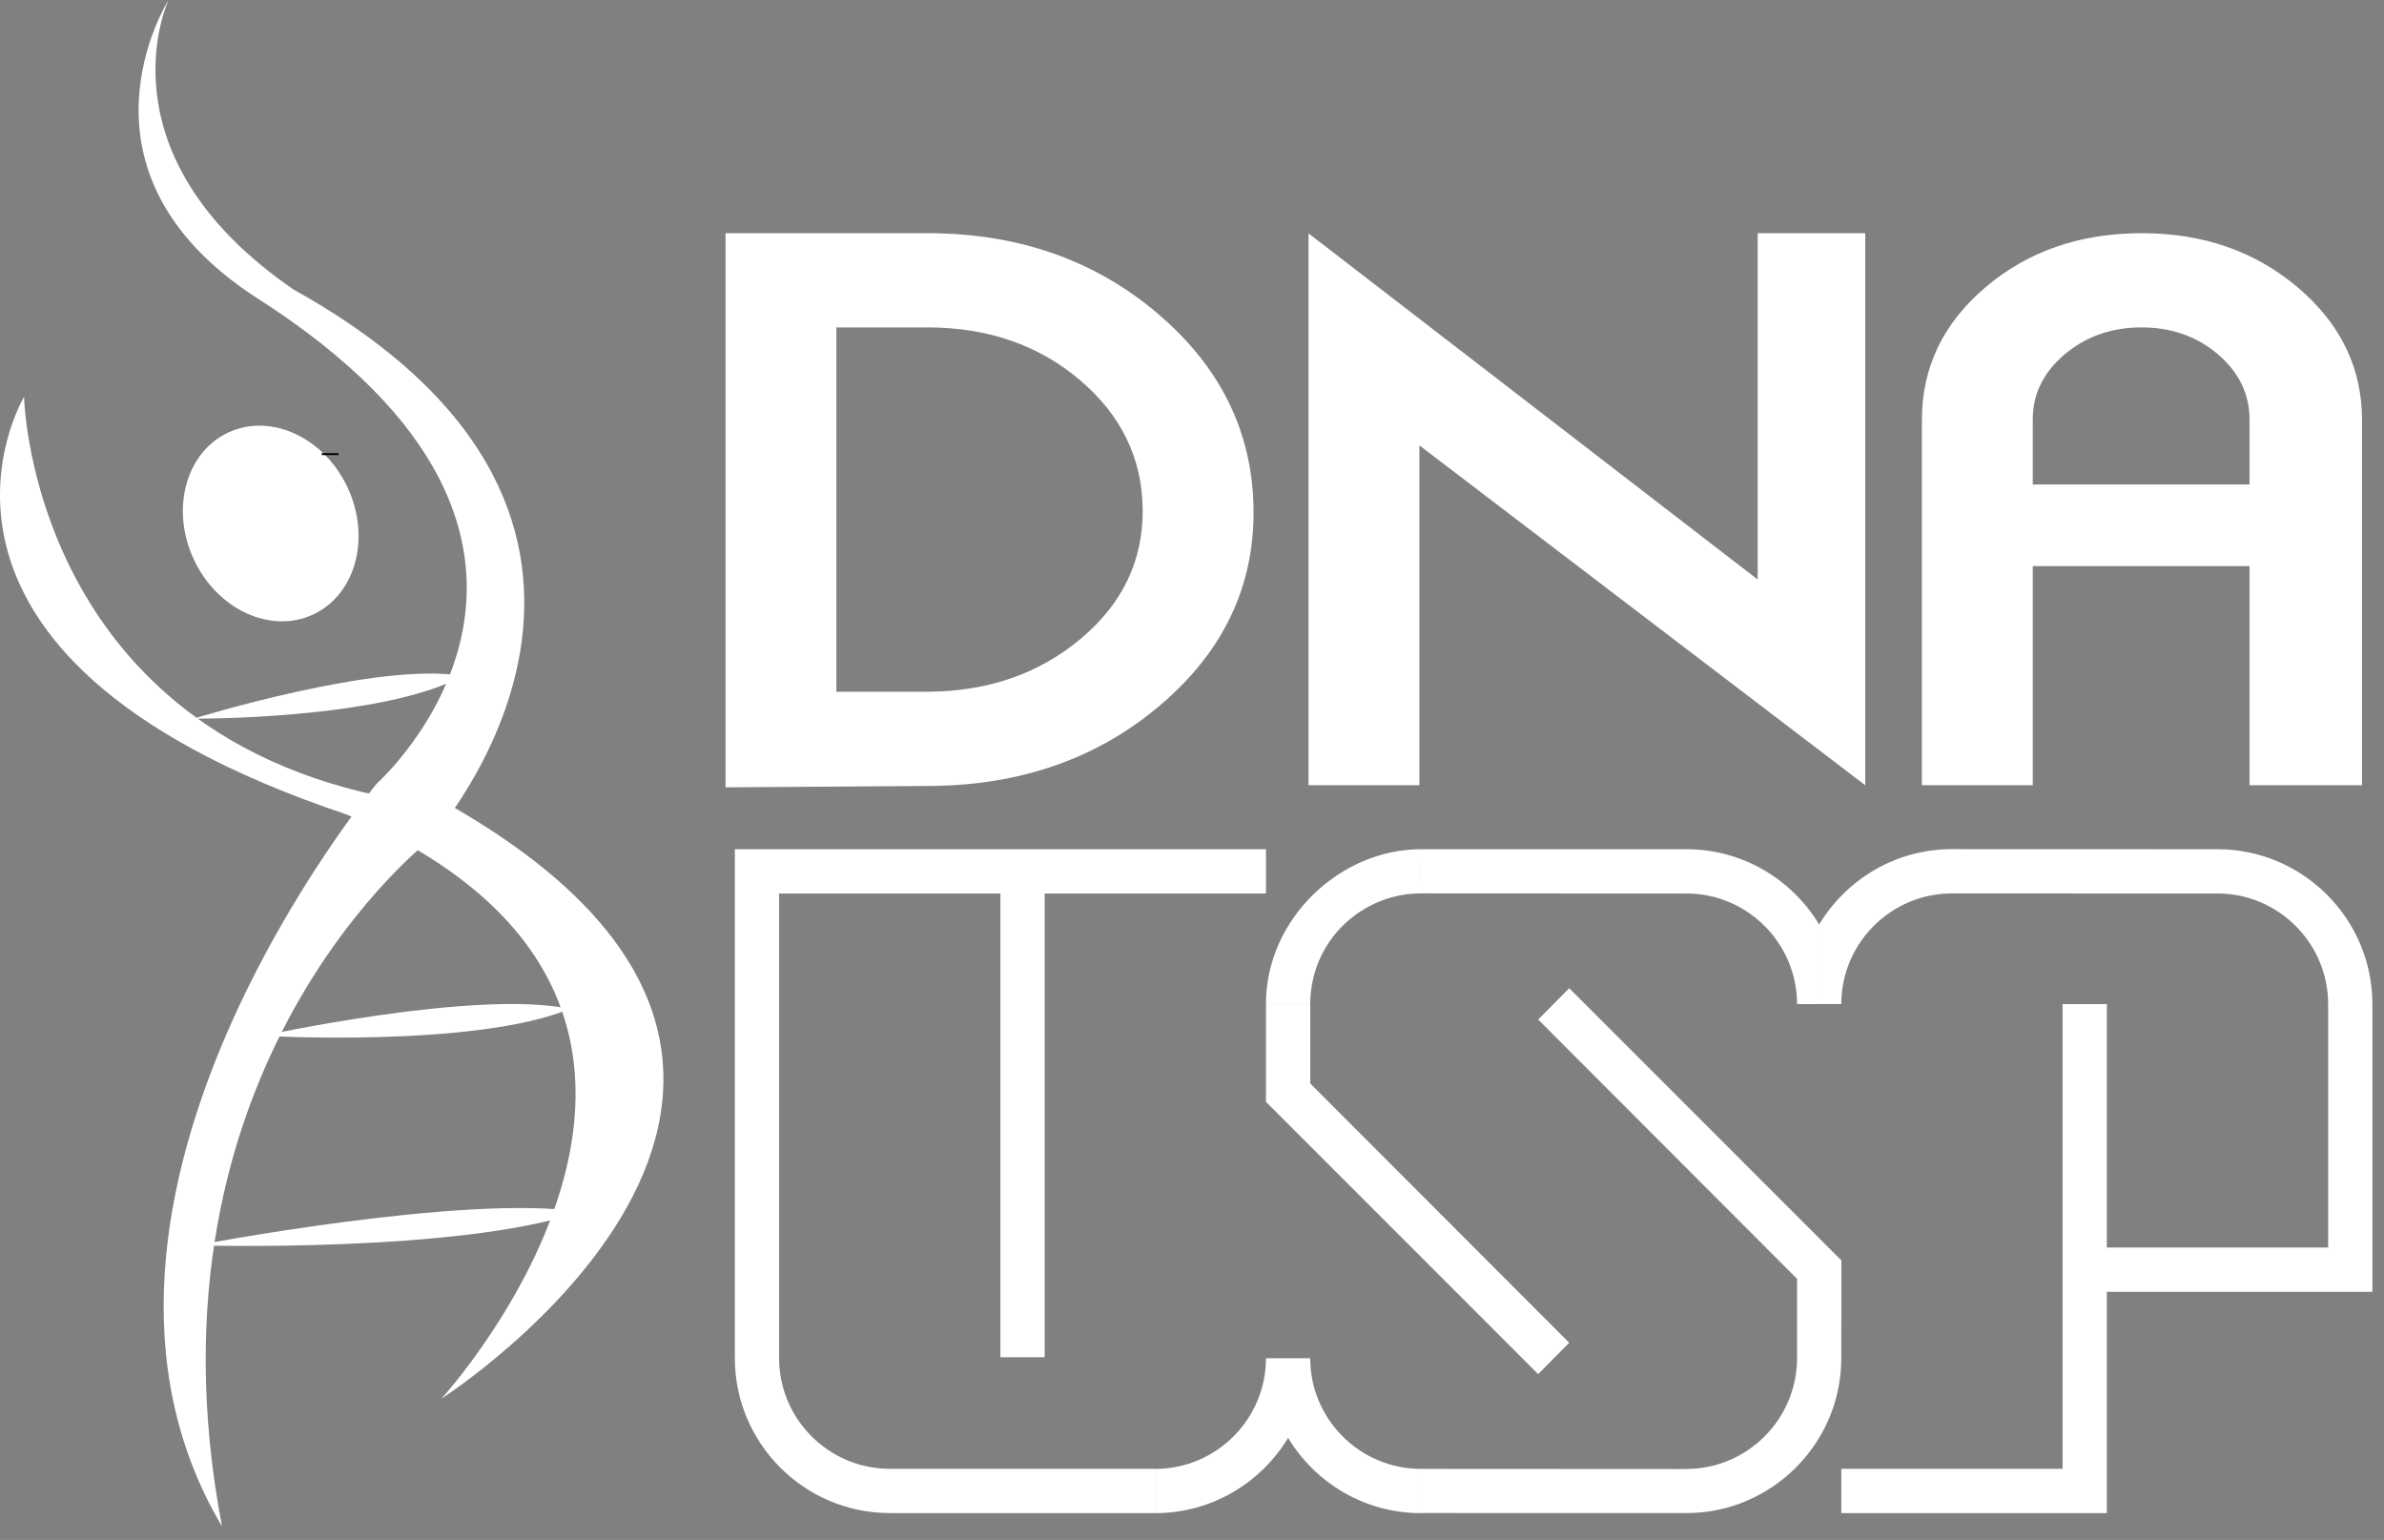
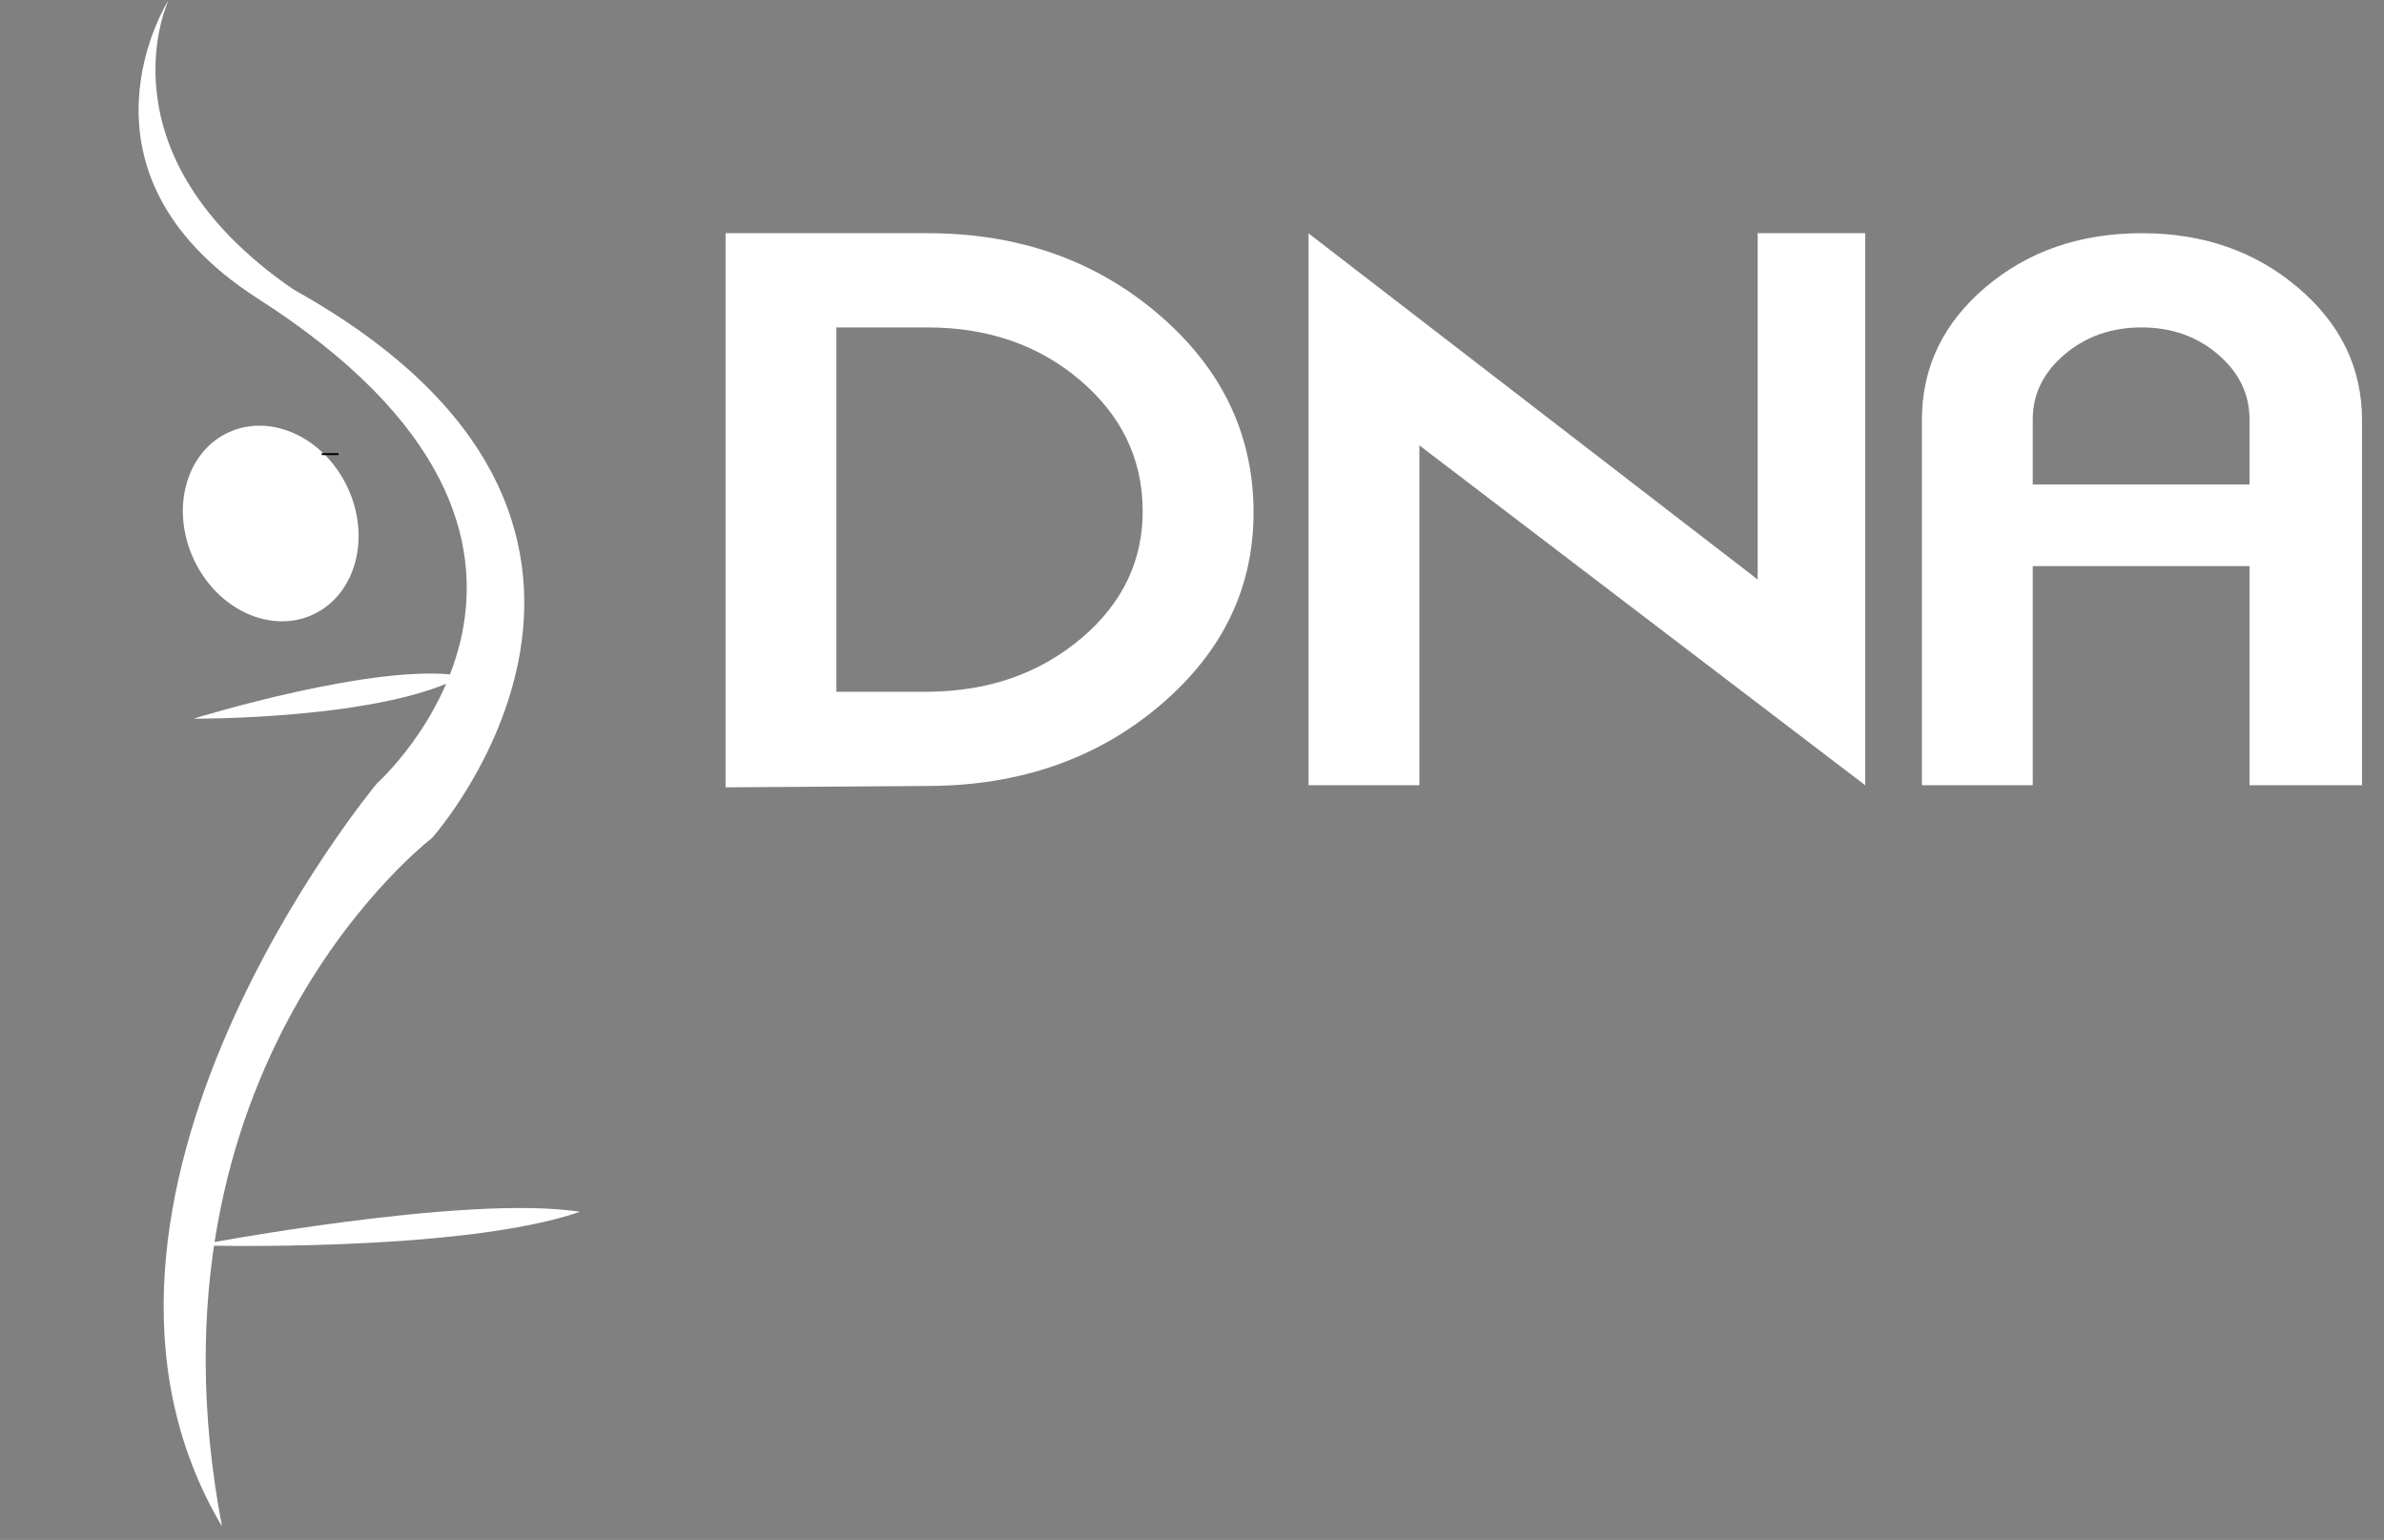
<svg xmlns="http://www.w3.org/2000/svg" width="161" height="104" viewBox="0 0 161 104" fill="none">
  <rect x="0" y="0" width="161" height="104" fill="#808080" stroke="none" />
  <g id="Group 51">
-     <path id="Vector" d="M85.495 91.73C85.495 95.846 82.138 99.203 78.022 99.203V102.191C81.82 102.191 85.155 100.149 86.989 97.107V91.73H85.495ZM88.483 91.73C88.483 95.846 91.839 99.203 95.955 99.203V102.191C92.158 102.191 88.822 100.149 86.989 97.107V91.73H88.483ZM124.35 67.809C124.35 63.693 127.707 60.337 131.822 60.337V57.348C128.024 57.348 124.689 59.39 122.855 62.431V67.809H124.35ZM121.361 67.814C121.361 63.698 118.004 60.342 113.889 60.342V57.353C117.686 57.353 121.022 59.395 122.854 62.437V67.814H121.361ZM121.361 91.725C121.361 95.841 118.004 99.207 113.889 99.207V102.187C119.65 102.187 124.349 97.488 124.349 91.725H121.361ZM157.227 67.814C157.227 63.699 153.871 60.343 149.755 60.343V57.354C155.517 57.354 160.216 62.052 160.216 67.814H157.227ZM52.616 91.725C52.616 95.841 55.973 99.198 60.089 99.198V102.187C54.327 102.187 49.627 97.488 49.627 91.726H52.616V91.725ZM95.958 57.354C90.482 57.354 85.485 62.078 85.495 67.812H88.486C88.486 63.563 91.956 60.337 95.957 60.336C95.947 58.912 95.949 58.441 95.958 57.354ZM124.35 99.198L139.294 99.198V67.814H142.283V84.253H157.227L157.227 67.814H160.216L160.216 87.243H142.282V102.189L124.349 102.19V99.198H124.35ZM131.822 57.348L149.756 57.354V60.345L131.822 60.337V57.348ZM124.357 85.126L124.349 91.725H121.361V86.365L103.878 68.856L105.974 66.739L124.357 85.126ZM85.495 74.415V67.811L88.486 67.811V73.174L105.974 90.684L103.878 92.802L85.495 74.415ZM49.627 57.354H52.616H85.495V60.343H70.55V91.663H67.561V60.343H52.616V91.725L49.627 91.725V57.354ZM60.088 99.198H78.025V102.189H60.088V99.198ZM95.956 57.355L113.891 57.354V60.345L95.956 60.336V57.355ZM95.955 99.203L113.889 99.213V102.187L95.956 102.183L95.955 99.203Z" fill="white" />
    <path id="Vector_2" d="M137.279 32.718V28.326C137.279 26.613 137.996 25.15 139.433 23.935C140.869 22.72 142.6 22.113 144.626 22.113C146.652 22.113 148.374 22.72 149.791 23.935C151.208 25.15 151.918 26.613 151.918 28.326V32.718H137.279ZM159.515 28.365C159.515 24.851 158.073 21.87 155.189 19.422C152.306 16.973 148.793 15.749 144.653 15.749C140.476 15.749 136.954 16.966 134.09 19.398C131.224 21.83 129.793 24.819 129.793 28.365V53.033H137.279V38.233H151.918V53.033H159.515V28.365ZM125.967 15.75H118.702V39.138L88.37 15.76V53.033H95.856V30.079L125.967 53.033V15.75ZM73.01 43.119C70.2 45.487 66.762 46.687 62.696 46.718H56.485V22.113H62.64C66.706 22.113 70.135 23.297 72.927 25.665C75.718 28.034 77.132 30.942 77.169 34.392C77.205 37.842 75.819 40.751 73.01 43.119ZM78.167 21.163C73.915 17.555 68.74 15.749 62.64 15.749H48.999V53.174L62.751 53.081C68.925 53.049 74.137 51.222 78.389 47.597C82.639 43.972 84.729 39.555 84.655 34.344C84.581 29.166 82.418 24.772 78.167 21.163Z" fill="white" />
    <path id="Vector_3" d="M13.062 48.538C13.062 48.538 25.643 44.642 31.242 45.659C25.775 48.619 13.062 48.538 13.062 48.538Z" fill="white" />
-     <path id="Vector_4" d="M17.733 69.955C17.733 69.955 32.252 66.797 38.465 68.141C32.042 70.78 17.733 69.955 17.733 69.955Z" fill="white" />
    <path id="Vector_5" d="M13.223 84.111C13.223 84.111 31.435 80.63 39.169 81.841C31.085 84.625 13.223 84.111 13.223 84.111Z" fill="white" />
    <path id="Vector_6" d="M21.148 41.5C24.017 40.162 25.061 36.326 23.478 32.933C21.895 29.539 18.287 27.873 15.417 29.211C12.548 30.549 11.505 34.385 13.087 37.778C14.669 41.171 18.279 42.838 21.148 41.5Z" fill="white" />
    <path id="Vector_7" d="M19.827 19.555C48.177 35.341 29.169 56.604 29.169 56.604C29.169 56.604 9.034 71.906 14.994 103.092C1.947 81.088 25.464 52.899 25.464 52.899C25.464 52.899 43.506 36.791 17.314 20.103C4.041 11.501 11.386 0 11.386 0C11.386 0 6.457 10.374 19.827 19.555Z" fill="white" />
-     <path id="Vector_8" d="M1.625 26.804C1.625 26.804 -8.845 44.201 23.371 54.993C53.976 68.041 29.814 94.458 29.814 94.458C29.814 94.458 62.996 73.195 30.619 54.51C2.108 51.771 1.625 26.804 1.625 26.804Z" fill="white" />
    <path id="Vector_9" d="M22.294 30.605V30.734" stroke="black" stroke-width="1.131" />
  </g>
</svg>